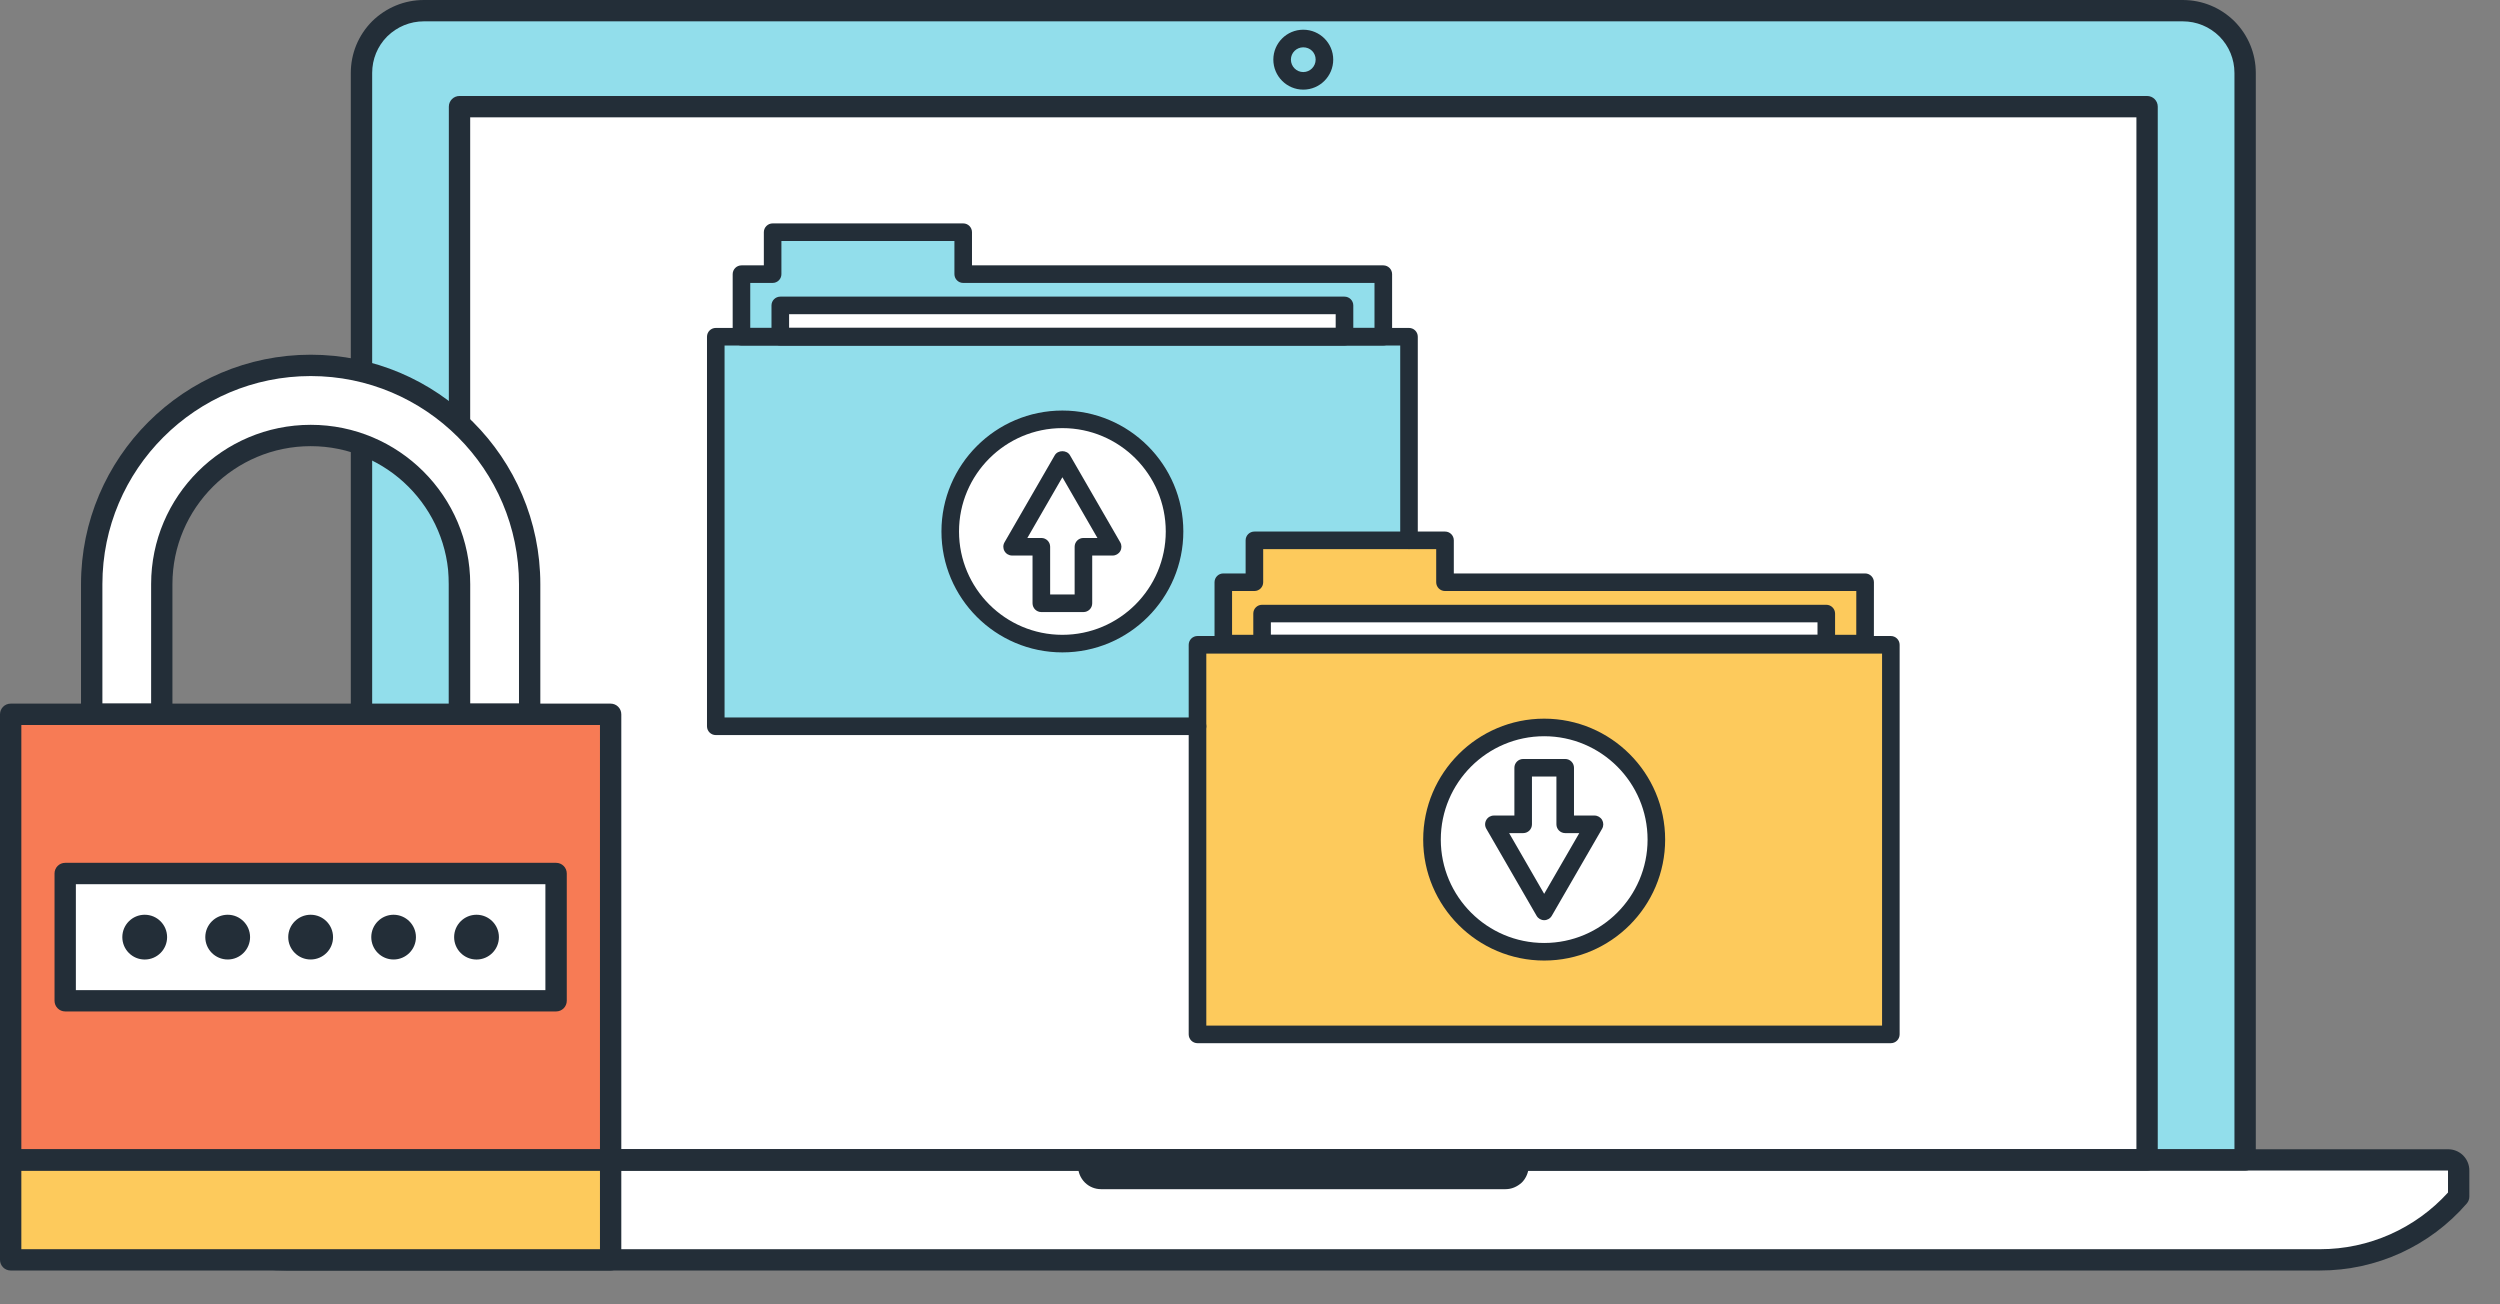
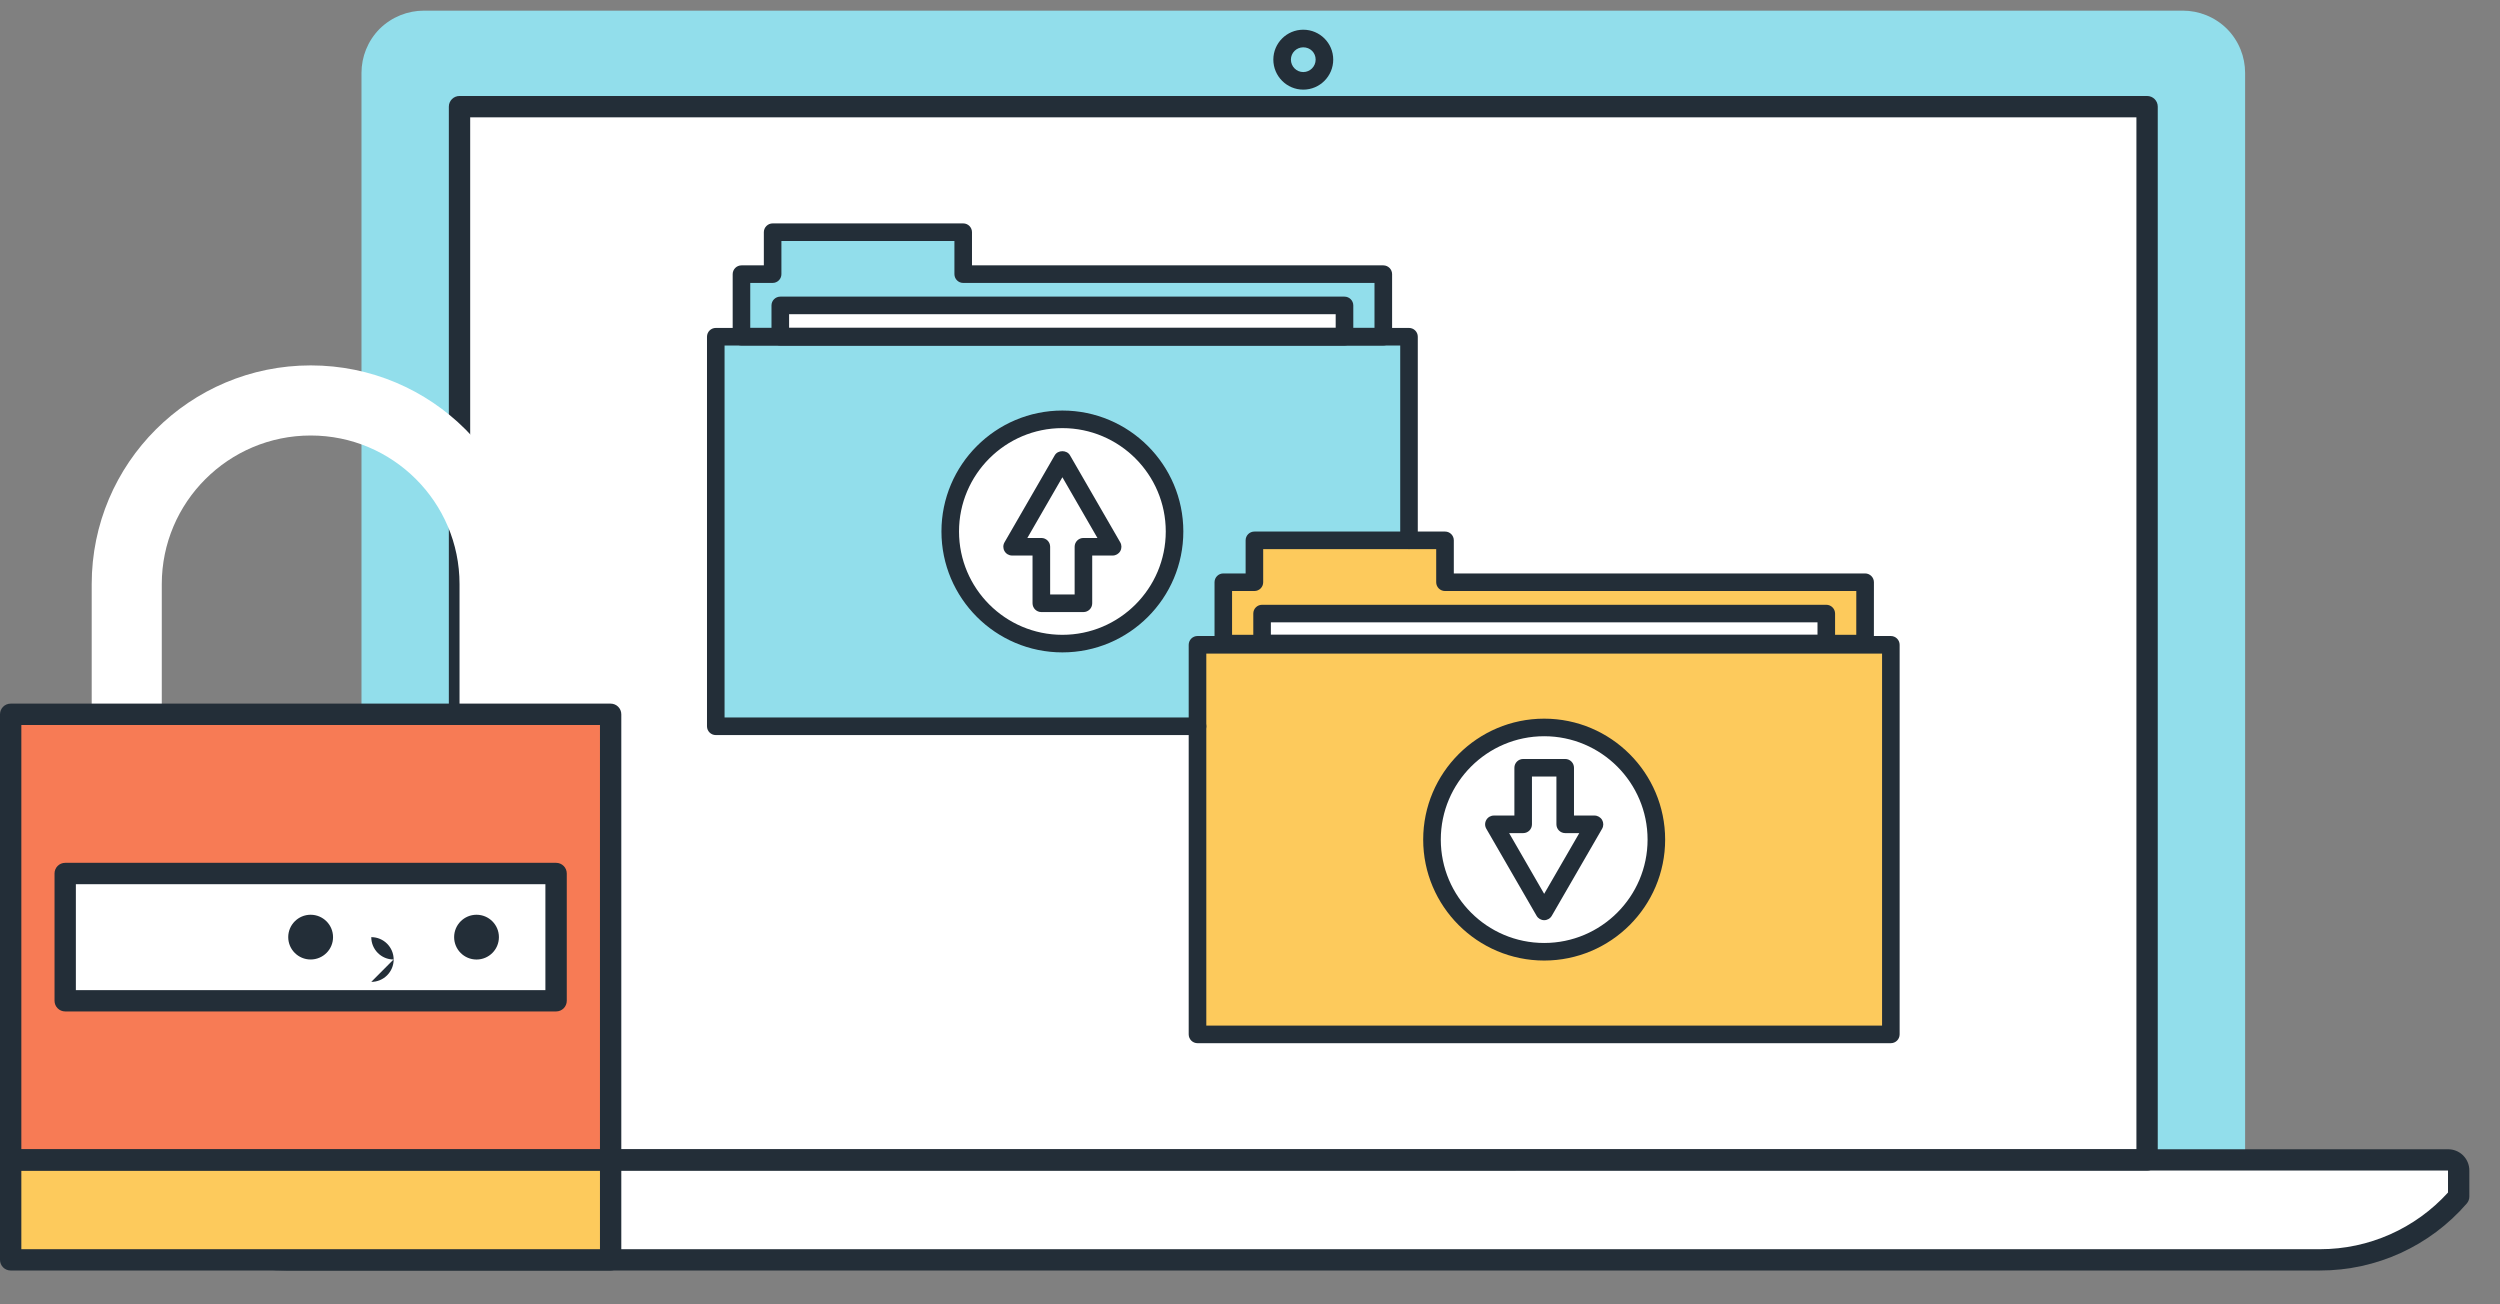
<svg xmlns="http://www.w3.org/2000/svg" width="100%" height="100%" viewBox="0 0 69 36" version="1.1" xml:space="preserve" style="fill-rule:evenodd;clip-rule:evenodd;stroke-linejoin:round;stroke-miterlimit:2;">
  <rect x="0" y="0" width="69" height="36" fill="#808080" stroke="none" />
  <g>
    <path d="M61.464,0.796c-0.337,-0.333 -0.777,-0.502 -1.219,-0.502l-48.547,0c-0.44,0 -0.881,0.169 -1.22,0.502c-0.333,0.337 -0.501,0.777 -0.501,1.218l-0,30.001l51.988,0l0,-30.001c0.001,-0.441 -0.168,-0.881 -0.501,-1.218Z" style="fill:#92deeb;fill-rule:nonzero;" />
    <path d="M67.859,32.305c0,-0.074 -0.027,-0.149 -0.083,-0.205c-0.059,-0.056 -0.131,-0.085 -0.206,-0.085l-63.199,0c-0.073,0 -0.147,0.029 -0.203,0.085c-0.057,0.056 -0.086,0.131 -0.086,0.205l-0,0.721c0.926,1.067 2.3,1.746 3.822,1.746l56.133,-0c1.524,-0 2.899,-0.682 3.824,-1.749l-0.002,-0.718Z" style="fill:#fff;fill-rule:nonzero;" />
    <rect x="12.683" y="2.945" width="46.576" height="29.071" style="fill:#fff;" />
-     <path d="M61.966,32.309l-51.989,0c-0.163,0 -0.295,-0.132 -0.295,-0.294l0,-30.001c0,-0.537 0.209,-1.043 0.587,-1.425c0.388,-0.381 0.895,-0.589 1.429,-0.589l48.547,-0c0.537,-0 1.043,0.209 1.426,0.587c0.38,0.384 0.589,0.89 0.589,1.427l0,30.001c-0,0.162 -0.132,0.294 -0.294,0.294Zm-51.694,-0.589l51.399,0l0,-29.706c0,-0.381 -0.148,-0.74 -0.416,-1.01c-0.27,-0.267 -0.63,-0.415 -1.01,-0.415l-48.547,-0c-0.379,-0 -0.739,0.148 -1.013,0.418c-0.266,0.268 -0.413,0.626 -0.413,1.007l-0,29.706Z" style="fill:#232e38;fill-rule:nonzero;" />
    <path d="M35.97,2.474c-0.455,0 -0.826,-0.372 -0.826,-0.829c-0,-0.455 0.37,-0.825 0.826,-0.825c0.457,0 0.827,0.37 0.827,0.825c0,0.457 -0.37,0.829 -0.827,0.829Zm0,-1.168c-0.188,-0 -0.341,0.152 -0.341,0.339c0,0.189 0.153,0.344 0.341,0.344c0.189,-0 0.342,-0.155 0.342,-0.344c0,-0.191 -0.15,-0.339 -0.342,-0.339Z" style="fill:#232e38;fill-rule:nonzero;" />
    <path d="M64.037,35.066l-56.133,0c-1.551,0 -3.025,-0.673 -4.044,-1.847c-0.047,-0.054 -0.073,-0.122 -0.073,-0.193l0,-0.721c0,-0.157 0.063,-0.305 0.175,-0.416c0.106,-0.106 0.256,-0.169 0.41,-0.169l63.199,0c0.151,0 0.296,0.059 0.408,0.166c0.115,0.117 0.175,0.263 0.175,0.419l-0,0.72c-0,0.071 -0.025,0.139 -0.072,0.193c-1.018,1.175 -2.493,1.848 -4.045,1.848Zm-59.662,-2.153c0.905,0.996 2.184,1.565 3.529,1.565l56.133,-0c1.344,-0 2.624,-0.569 3.528,-1.564l-0,-0.608l-63.193,0.004l0.003,0.603Z" style="fill:#232e38;fill-rule:nonzero;" />
-     <path d="M41.553,32.821l-11.164,-0c-0.168,-0 -0.326,-0.065 -0.445,-0.182c-0.123,-0.123 -0.19,-0.286 -0.19,-0.452l-0,-0.172c-0,-0.163 0.132,-0.295 0.294,-0.295l11.848,0c0.163,0 0.295,0.132 0.295,0.295l-0,0.172c-0,0.165 -0.069,0.329 -0.187,0.449c-0.133,0.122 -0.289,0.185 -0.451,0.185Z" style="fill:#232e38;fill-rule:nonzero;" />
    <path d="M59.259,32.309l-46.576,0c-0.163,0 -0.295,-0.132 -0.295,-0.294l0,-29.072c0,-0.163 0.132,-0.294 0.295,-0.294l46.576,-0c0.163,-0 0.295,0.131 0.295,0.294l-0,29.072c0,0.162 -0.132,0.294 -0.295,0.294Zm-46.282,-0.589l45.988,0l0,-28.482l-45.988,-0l0,28.482Z" style="fill:#232e38;fill-rule:nonzero;" />
    <path d="M26.584,7.566l0,-1.157l-5.259,-0l-0,1.157l-0.86,0l-0,12.479l17.714,-0l-0,-12.479l-11.595,0Z" style="fill:#92deeb;fill-rule:nonzero;" />
    <rect x="21.537" y="8.428" width="15.572" height="10.752" style="fill:#fff;" />
    <rect x="19.754" y="9.293" width="19.134" height="10.752" style="fill:#92deeb;" />
    <circle cx="29.323" cy="14.671" r="3.094" style="fill:#fff;" />
    <path d="M39.882,16.07l0,-1.157l-5.26,-0l-0,1.157l-0.859,0l0,12.479l17.713,0l0,-12.479l-11.594,0Z" style="fill:#fdca5c;fill-rule:nonzero;" />
    <rect x="34.833" y="16.934" width="15.572" height="10.751" style="fill:#fff;" />
    <rect x="33.051" y="17.796" width="19.138" height="10.752" style="fill:#fdca5c;" />
    <circle cx="42.62" cy="23.173" r="3.098" style="fill:#fff;" />
    <path d="M38.179,9.535l-17.714,0c-0.134,0 -0.243,-0.109 -0.243,-0.243l0,-1.725c0,-0.134 0.109,-0.243 0.243,-0.243l0.617,-0l0,-0.915c0,-0.134 0.109,-0.243 0.243,-0.243l5.26,-0c0.134,-0 0.242,0.109 0.242,0.243l0,0.915l11.352,-0c0.134,-0 0.243,0.109 0.243,0.243l0,1.725c-0.001,0.134 -0.109,0.243 -0.243,0.243Zm-17.472,-0.485l17.229,0l0,-1.241l-11.352,-0c-0.133,-0 -0.242,-0.109 -0.242,-0.243l-0,-0.915l-4.775,-0l0,0.915c0,0.134 -0.108,0.243 -0.242,0.243l-0.618,-0l0,1.241Z" style="fill:#232e38;fill-rule:nonzero;" />
    <path d="M37.108,9.535l-15.572,0c-0.134,0 -0.243,-0.109 -0.243,-0.243l0,-0.862c0,-0.134 0.109,-0.243 0.243,-0.243l15.572,-0c0.134,-0 0.243,0.109 0.243,0.243l-0,0.862c-0.001,0.134 -0.109,0.243 -0.243,0.243Zm-15.329,-0.485l15.086,0l-0,-0.378l-15.086,-0l-0,0.378Z" style="fill:#232e38;fill-rule:nonzero;" />
    <path d="M33.051,20.288l-13.295,0c-0.134,0 -0.243,-0.108 -0.243,-0.242l-0,-10.752c-0,-0.135 0.109,-0.243 0.243,-0.243l19.132,0c0.135,0 0.243,0.108 0.243,0.243l0,5.619c0,0.134 -0.108,0.242 -0.243,0.242c-0.134,-0 -0.242,-0.108 -0.242,-0.242l-0,-5.377l-18.648,0l0,10.267l13.053,0c0.134,0 0.243,0.109 0.243,0.243c-0,0.134 -0.109,0.242 -0.243,0.242Z" style="fill:#232e38;fill-rule:nonzero;" />
    <path d="M29.322,18.006c-1.841,0 -3.338,-1.497 -3.338,-3.337c-0,-1.84 1.497,-3.338 3.338,-3.338c1.841,-0 3.338,1.498 3.338,3.338c0,1.84 -1.497,3.337 -3.338,3.337Zm-0,-6.19c-1.573,0 -2.853,1.28 -2.853,2.853c0,1.573 1.279,2.852 2.853,2.852c1.573,0 2.853,-1.279 2.853,-2.852c0,-1.573 -1.28,-2.853 -2.853,-2.853Z" style="fill:#232e38;fill-rule:nonzero;" />
    <path d="M29.903,16.893l-1.162,-0c-0.134,-0 -0.243,-0.108 -0.243,-0.243l0,-1.317l-0.563,0c-0.087,0 -0.167,-0.046 -0.21,-0.121c-0.044,-0.075 -0.044,-0.168 -0.001,-0.243l1.387,-2.403c0.087,-0.151 0.334,-0.15 0.42,-0.001l1.388,2.404c0.043,0.075 0.043,0.168 -0,0.243c-0.044,0.075 -0.123,0.121 -0.21,0.121l-0.564,0l0,1.317c0.001,0.135 -0.108,0.243 -0.242,0.243Zm-0.919,-0.485l0.676,-0l0,-1.318c0,-0.134 0.109,-0.242 0.243,-0.242l0.386,-0l-0.967,-1.676l-0.967,1.676l0.386,-0c0.134,-0 0.243,0.108 0.243,0.242l-0,1.318Z" style="fill:#232e38;fill-rule:nonzero;" />
    <path d="M51.476,18.006l-17.713,0c-0.134,0 -0.242,-0.108 -0.242,-0.242l-0,-1.694c-0,-0.134 0.108,-0.243 0.242,-0.243l0.616,0l0,-0.914c0,-0.134 0.108,-0.242 0.243,-0.242l5.261,-0c0.134,-0 0.242,0.108 0.242,0.242l0,0.914l11.352,0c0.064,0 0.126,0.026 0.171,0.071c0.046,0.045 0.072,0.107 0.072,0.172l-0.001,1.694c-0.001,0.134 -0.109,0.242 -0.243,0.242Zm-17.471,-0.485l17.228,-0l0.001,-1.209l-11.352,0c-0.134,0 -0.243,-0.108 -0.243,-0.242l0,-0.914l-4.775,-0l-0,0.914c-0,0.134 -0.108,0.242 -0.243,0.242l-0.616,0l0,1.209Z" style="fill:#232e38;fill-rule:nonzero;" />
    <path d="M50.405,18.006l-15.571,0c-0.135,0 -0.243,-0.108 -0.243,-0.242l0,-0.83c0,-0.134 0.108,-0.242 0.243,-0.242l15.571,-0c0.134,-0 0.243,0.109 0.243,0.242l0,0.83c-0,0.134 -0.109,0.242 -0.243,0.242Zm-15.329,-0.485l15.087,-0l-0,-0.345l-15.087,0l0,0.345Z" style="fill:#232e38;fill-rule:nonzero;" />
    <path d="M52.187,28.792l-19.136,0c-0.134,0 -0.243,-0.109 -0.243,-0.243l0,-10.752c0,-0.134 0.109,-0.243 0.243,-0.243l19.136,0c0.134,0 0.243,0.109 0.243,0.243l-0,10.752c-0,0.134 -0.109,0.243 -0.243,0.243Zm-18.893,-0.485l18.651,-0l-0,-10.267l-18.651,-0l-0,10.267Z" style="fill:#232e38;fill-rule:nonzero;" />
    <path d="M42.619,26.511c-1.84,0 -3.339,-1.498 -3.339,-3.338c0,-1.84 1.498,-3.338 3.339,-3.338c1.841,-0 3.339,1.498 3.339,3.338c0,1.84 -1.497,3.338 -3.339,3.338Zm0,-6.191c-1.573,0 -2.853,1.28 -2.853,2.853c-0,1.573 1.28,2.853 2.853,2.853c1.573,0 2.854,-1.28 2.854,-2.853c0,-1.573 -1.28,-2.853 -2.854,-2.853Z" style="fill:#232e38;fill-rule:nonzero;" />
    <path d="M42.619,25.397c-0.086,0 -0.166,-0.046 -0.209,-0.121l-1.388,-2.403c-0.044,-0.075 -0.044,-0.167 -0,-0.243c0.043,-0.075 0.123,-0.121 0.21,-0.121l0.565,0l-0,-1.318c-0,-0.134 0.108,-0.243 0.242,-0.243l1.161,0c0.134,0 0.242,0.109 0.242,0.243l0,1.318l0.566,0c0.086,0 0.166,0.047 0.21,0.121c0.043,0.076 0.043,0.168 -0,0.243l-1.389,2.403c-0.043,0.075 -0.123,0.121 -0.21,0.121Zm-0.967,-2.403l0.967,1.676l0.969,-1.676l-0.388,0c-0.134,0 -0.243,-0.108 -0.243,-0.243l0,-1.318l-0.675,0l-0,1.318c-0,0.135 -0.108,0.243 -0.243,0.243l-0.387,0Z" style="fill:#232e38;fill-rule:nonzero;" />
    <path d="M8.576,10.085c-3.337,0 -6.045,2.702 -6.045,6.037l-0,3.593l1.934,0l0,-3.593c0,-2.262 1.843,-4.102 4.111,-4.102c2.265,-0 4.107,1.84 4.107,4.102l-0,3.593l1.936,-0l-0,-3.593c-0,-3.335 -2.706,-6.037 -6.043,-6.037Z" style="fill:#fff;fill-rule:nonzero;" />
    <rect x="0.294" y="19.714" width="16.559" height="12.298" style="fill:#f77b55;" />
    <rect x="0.294" y="32.016" width="16.559" height="2.757" style="fill:#fdca5c;" />
    <rect x="1.8" y="24.11" width="13.548" height="3.513" style="fill:#fff;" />
-     <circle cx="3.994" cy="25.865" r="0.618" style="fill:#232e38;" />
-     <path d="M6.285,26.482c-0.342,0 -0.619,-0.276 -0.619,-0.617c0,-0.34 0.277,-0.618 0.619,-0.618c0.34,0 0.617,0.277 0.617,0.618c-0,0.341 -0.278,0.617 -0.617,0.617Z" style="fill:#232e38;fill-rule:nonzero;" />
    <path d="M8.573,26.482c-0.34,0 -0.618,-0.276 -0.618,-0.617c-0,-0.34 0.277,-0.618 0.618,-0.618c0.342,0 0.619,0.277 0.619,0.618c0.001,0.341 -0.277,0.617 -0.619,0.617Z" style="fill:#232e38;fill-rule:nonzero;" />
-     <path d="M10.862,26.482c-0.339,0 -0.615,-0.276 -0.615,-0.617c-0,-0.34 0.276,-0.618 0.615,-0.618c0.34,0 0.618,0.277 0.618,0.618c0,0.341 -0.278,0.617 -0.618,0.617Z" style="fill:#232e38;fill-rule:nonzero;" />
+     <path d="M10.862,26.482c-0.339,0 -0.615,-0.276 -0.615,-0.617c0.34,0 0.618,0.277 0.618,0.618c0,0.341 -0.278,0.617 -0.618,0.617Z" style="fill:#232e38;fill-rule:nonzero;" />
    <circle cx="13.152" cy="25.865" r="0.618" style="fill:#232e38;" />
-     <path d="M14.619,20.01l-1.936,-0c-0.163,-0 -0.295,-0.133 -0.295,-0.295l0,-3.593c0,-2.1 -1.71,-3.808 -3.812,-3.808c-2.104,-0 -3.817,1.708 -3.817,3.808l0,3.593c0,0.162 -0.132,0.294 -0.294,0.294l-1.934,0c-0.163,0 -0.295,-0.132 -0.295,-0.294l-0,-3.593c-0,-3.491 2.844,-6.332 6.34,-6.332c3.494,0 6.337,2.841 6.337,6.332l0,3.593c0,0.162 -0.132,0.295 -0.294,0.295Zm-1.642,-0.59l1.347,0l0,-3.298c0,-3.166 -2.578,-5.743 -5.748,-5.743c-3.171,0 -5.75,2.576 -5.75,5.743l-0,3.298l1.345,0l0,-3.298c0,-2.425 1.976,-4.397 4.406,-4.397c2.427,-0 4.401,1.972 4.401,4.397l0,3.298l-0.001,0l0,0Z" style="fill:#232e38;fill-rule:nonzero;" />
    <path d="M16.854,32.309l-16.56,0c-0.162,0 -0.294,-0.132 -0.294,-0.294l-0,-12.3c-0,-0.163 0.132,-0.295 0.294,-0.295l16.56,0c0.162,0 0.294,0.132 0.294,0.295l0,12.3c0,0.162 -0.132,0.294 -0.294,0.294Zm-16.265,-0.589l15.97,0l0,-11.71l-15.97,-0l-0,11.71Z" style="fill:#232e38;fill-rule:nonzero;" />
    <path d="M16.854,35.066l-16.56,0c-0.162,0 -0.294,-0.132 -0.294,-0.294l-0,-2.757c-0,-0.163 0.132,-0.295 0.294,-0.295l16.56,0c0.162,0 0.294,0.132 0.294,0.295l0,2.757c0,0.162 -0.132,0.294 -0.294,0.294Zm-16.265,-0.588l15.97,-0l0,-2.168l-15.97,-0l-0,2.168Z" style="fill:#232e38;fill-rule:nonzero;" />
    <path d="M15.348,27.916l-13.548,0c-0.163,0 -0.295,-0.132 -0.295,-0.294l0,-3.514c0,-0.163 0.132,-0.294 0.295,-0.294l13.548,-0c0.163,-0 0.295,0.132 0.295,0.294l-0,3.514c-0,0.162 -0.132,0.294 -0.295,0.294Zm-13.254,-0.589l12.959,-0l0,-2.924l-12.959,-0l0,2.924Z" style="fill:#232e38;fill-rule:nonzero;" />
  </g>
</svg>